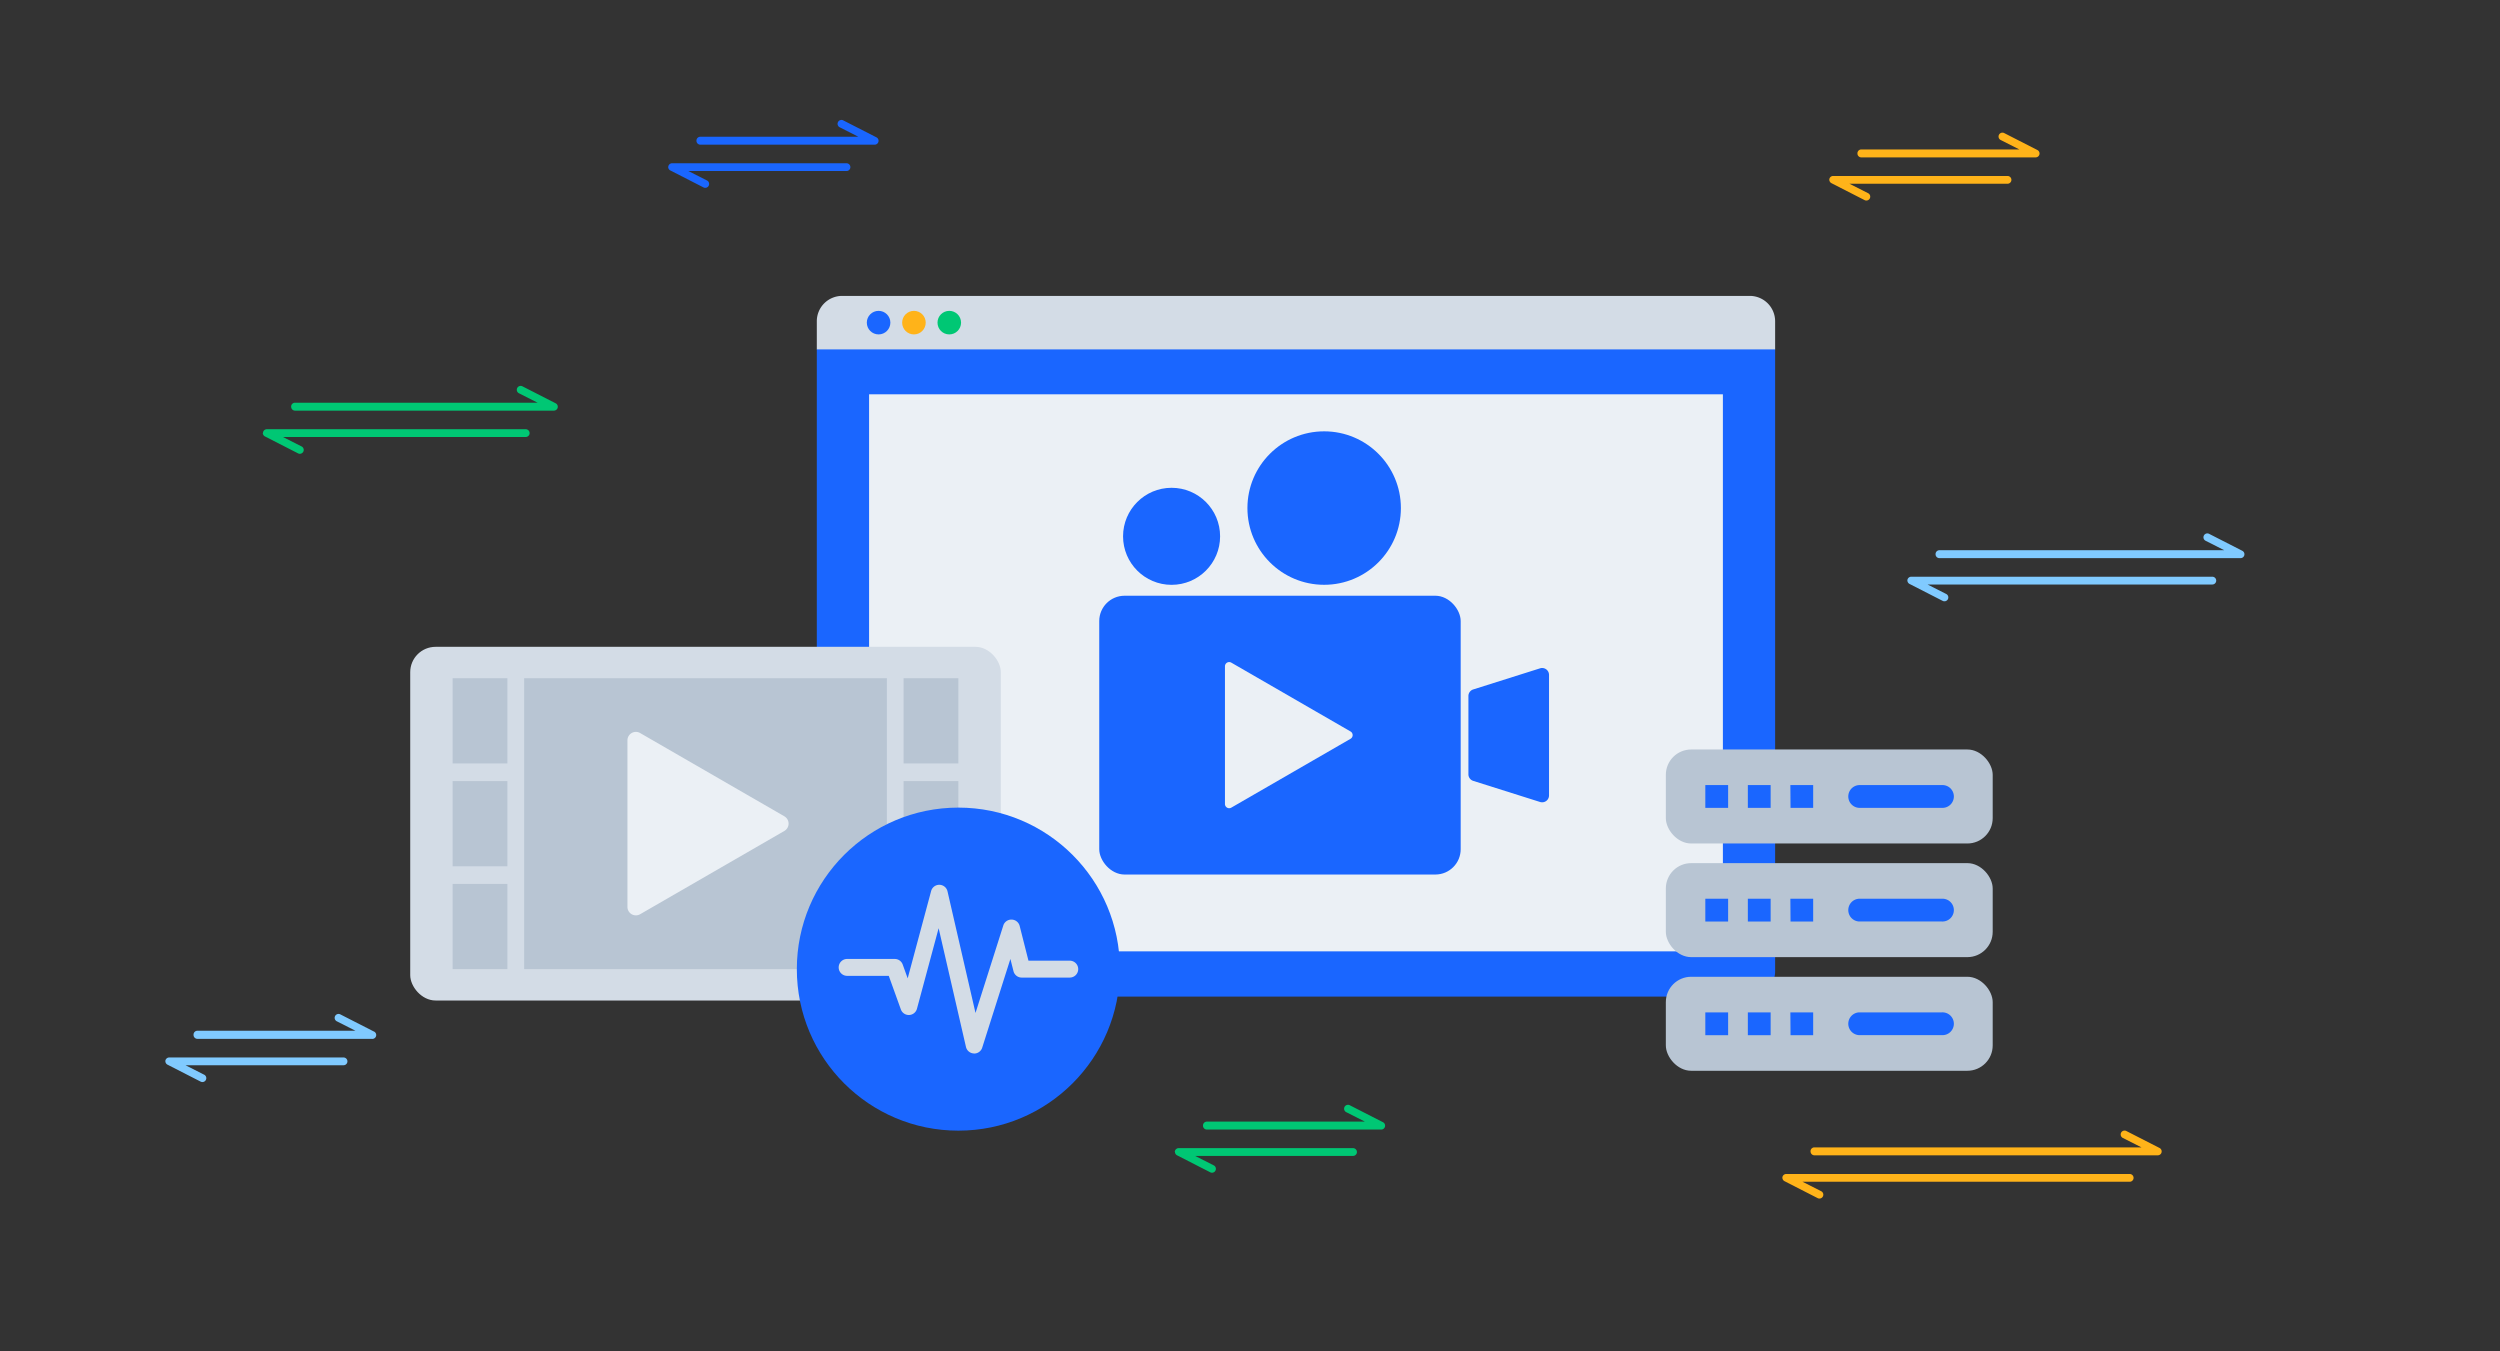
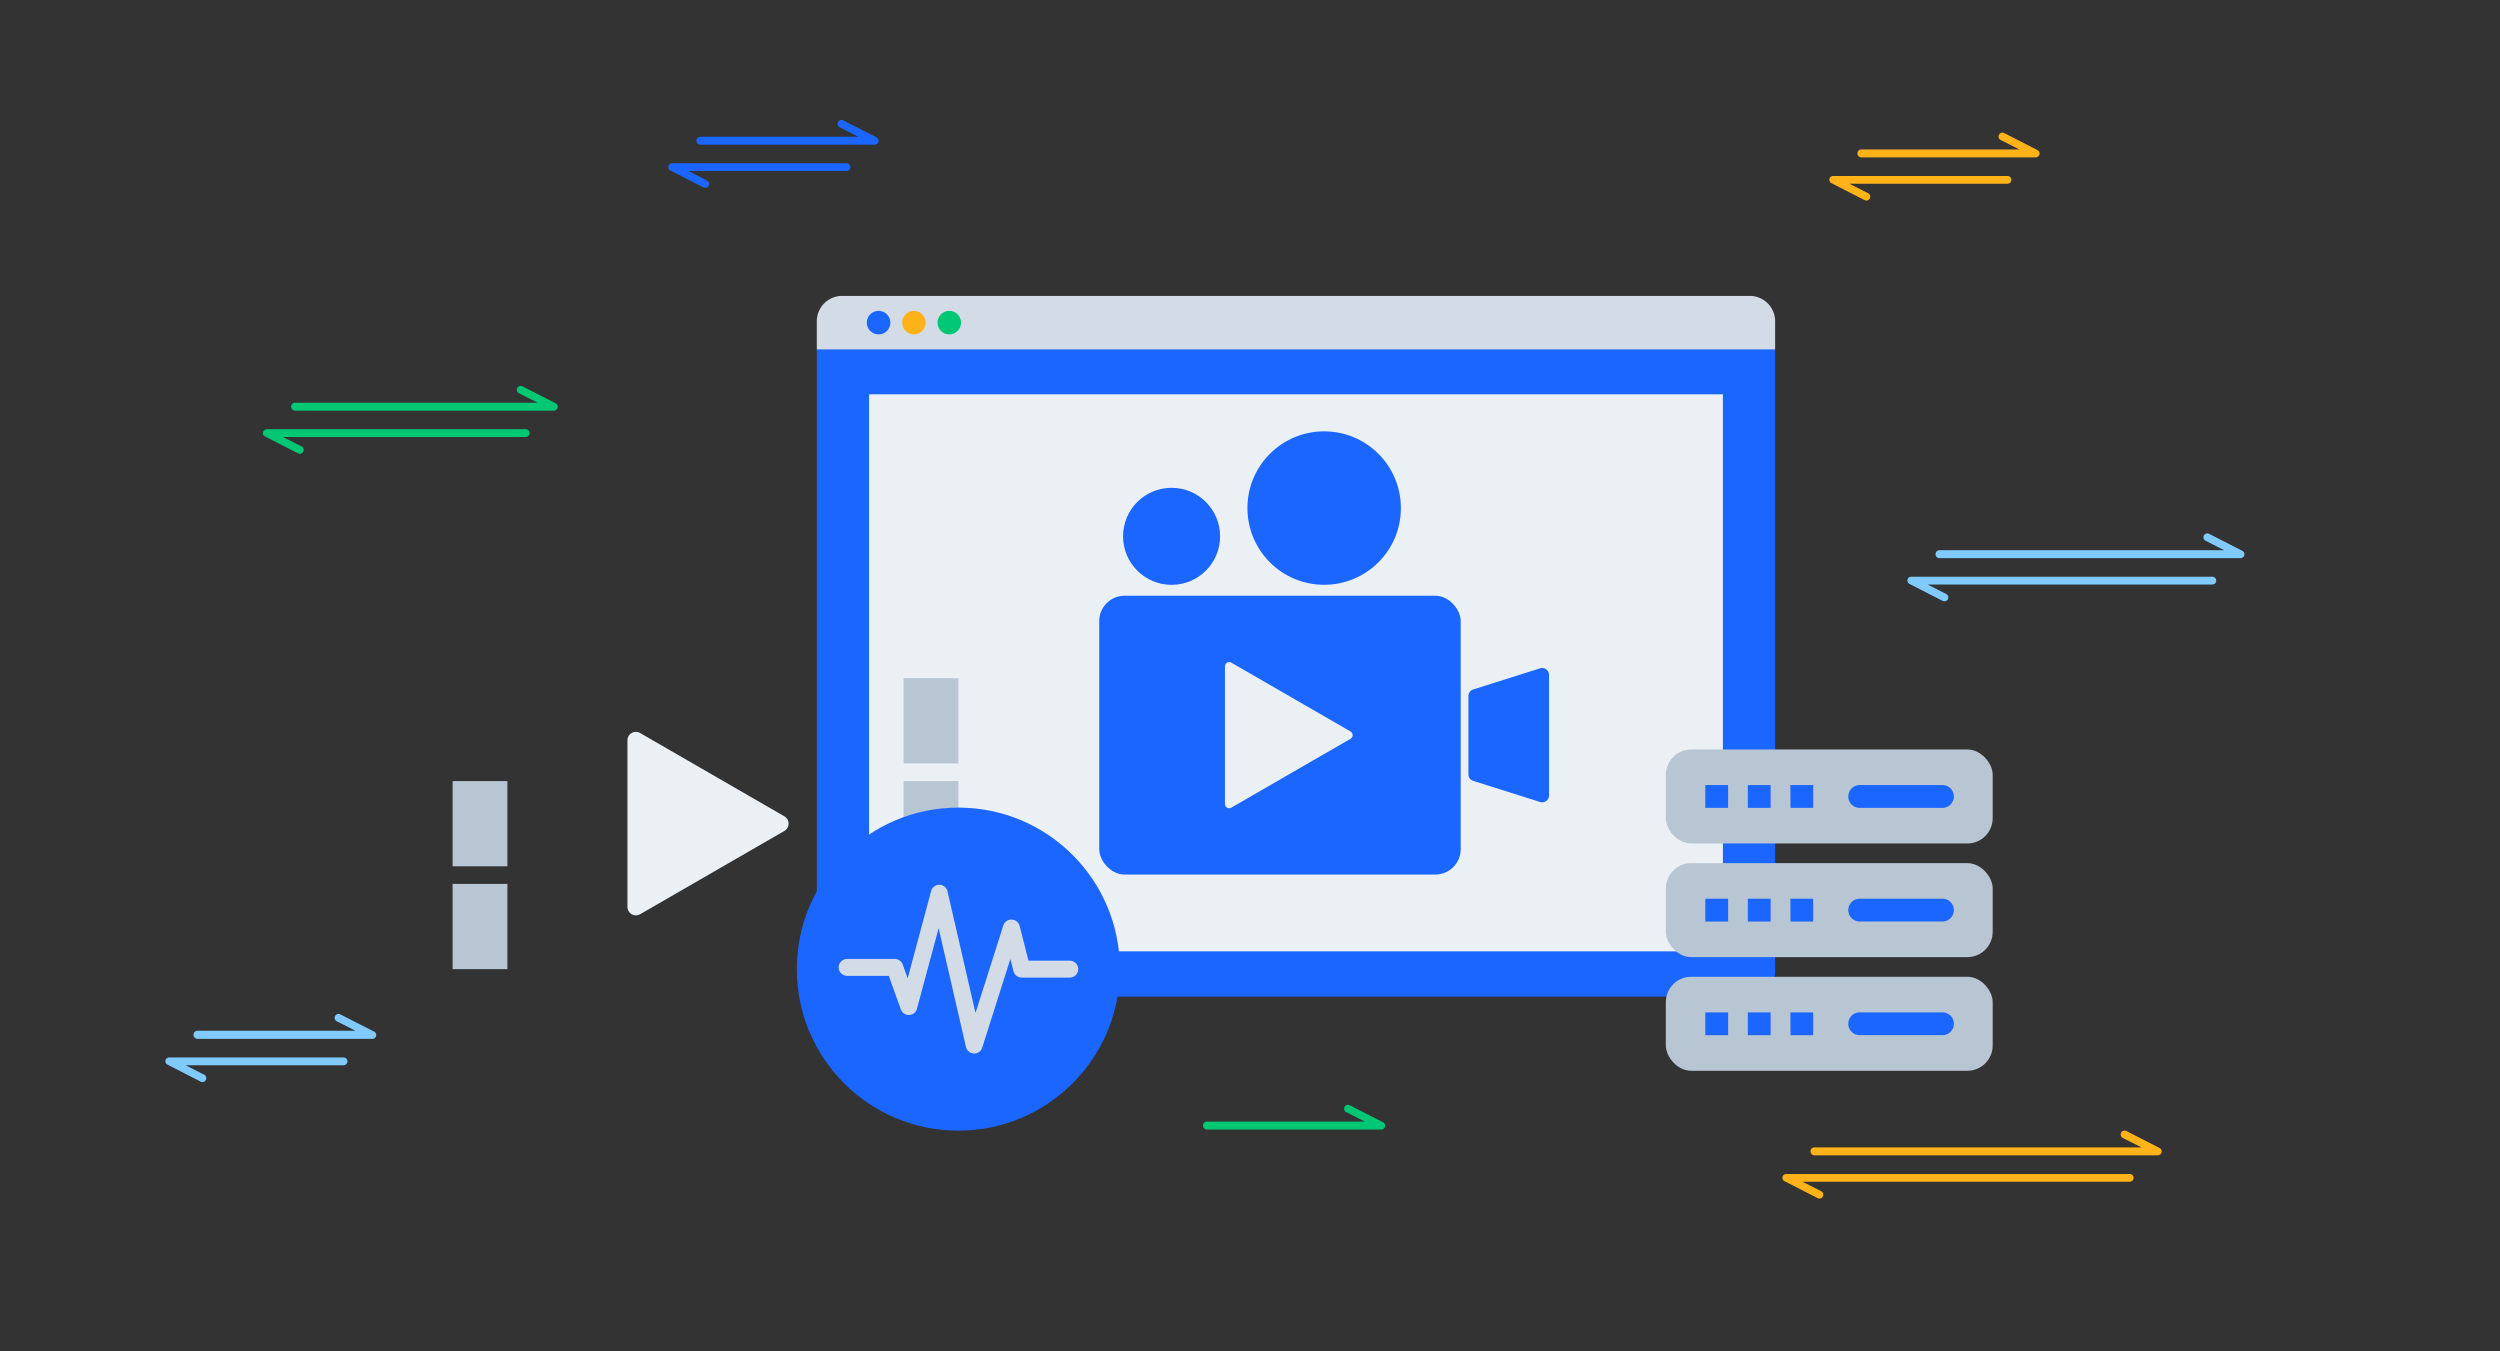
<svg xmlns="http://www.w3.org/2000/svg" id="图层_1" data-name="图层 1" viewBox="0 0 592 320">
  <rect x="0" y="0" width="592" height="320" fill="#333333" stroke="none" />
  <defs>
    <style>.cls-1{fill:#1a66ff;}.cls-2{fill:#ebf0f5;}.cls-3{fill:#d3dce6;}.cls-4{fill:#ffb319;}.cls-5{fill:#00c774;}.cls-6{fill:#b8c5d3;}.cls-7{fill:#80caff;}</style>
  </defs>
  <title>1</title>
  <path class="cls-1" d="M193.42,82.62H420.35a0,0,0,0,1,0,0V230a6,6,0,0,1-6,6H199.42a6,6,0,0,1-6-6V82.62A0,0,0,0,1,193.42,82.62Z" />
  <rect class="cls-2" x="205.8" y="93.37" width="202.18" height="131.91" />
  <path class="cls-3" d="M199.42,70.07H414.35a6,6,0,0,1,6,6v6.66a0,0,0,0,1,0,0H193.42a0,0,0,0,1,0,0V76.07A6,6,0,0,1,199.42,70.07Z" />
  <circle class="cls-1" cx="208.05" cy="76.4" r="2.79" />
  <circle class="cls-4" cx="216.42" cy="76.4" r="2.79" />
  <circle class="cls-5" cx="224.79" cy="76.4" r="2.79" />
  <rect class="cls-6" x="394.47" y="177.48" width="77.4" height="22.26" rx="6" ry="6" />
  <path class="cls-1" d="M403.82,185.91h5.4v5.4h-5.4Zm10.07,0h5.4v5.4h-5.4Zm10.07,0h5.4v5.4H424Zm35.85,5.39h-19.6a2.7,2.7,0,0,1,0-5.39h19.6a2.7,2.7,0,1,1,0,5.39Zm0,0" />
  <rect class="cls-6" x="394.47" y="204.39" width="77.4" height="22.26" rx="6" ry="6" />
  <path class="cls-1" d="M403.82,212.82h5.4v5.4h-5.4Zm10.07,0h5.4v5.4h-5.4Zm10.07,0h5.4v5.4H424Zm35.85,5.39h-19.6a2.7,2.7,0,0,1,0-5.39h19.6a2.7,2.7,0,1,1,0,5.39Zm0,0" />
  <rect class="cls-6" x="394.47" y="231.3" width="77.4" height="22.26" rx="6" ry="6" />
  <path class="cls-1" d="M403.82,239.73h5.4v5.4h-5.4Zm10.07,0h5.4v5.4h-5.4Zm10.07,0h5.4v5.4H424Zm35.85,5.39h-19.6a2.7,2.7,0,0,1,0-5.39h19.6a2.7,2.7,0,1,1,0,5.39Zm0,0" />
  <rect class="cls-1" x="260.3" y="141.07" width="85.59" height="66.02" rx="6" ry="6" />
  <path class="cls-1" d="M364.69,189.91l-15.83-5a1.63,1.63,0,0,1-1.14-1.55V164.81a1.63,1.63,0,0,1,1.14-1.55l15.83-5a1.63,1.63,0,0,1,2.12,1.55v28.56A1.63,1.63,0,0,1,364.69,189.91Z" />
  <circle class="cls-1" cx="277.43" cy="127" r="11.49" />
  <circle class="cls-1" cx="313.56" cy="120.31" r="18.17" />
  <path class="cls-2" d="M319.8,173.21l-28.23-16.3a1,1,0,0,0-1.5.87v32.6a1,1,0,0,0,1.5.87l28.23-16.3A1,1,0,0,0,319.8,173.21Z" />
-   <rect class="cls-3" x="97.14" y="153.17" width="139.85" height="83.75" rx="6" ry="6" />
-   <rect class="cls-6" x="124.12" y="160.6" width="85.89" height="68.89" />
  <rect class="cls-6" x="213.97" y="160.6" width="12.97" height="20.18" />
  <rect class="cls-6" x="213.97" y="184.96" width="12.97" height="20.18" />
  <rect class="cls-6" x="213.97" y="209.31" width="12.97" height="20.18" />
-   <rect class="cls-6" x="107.18" y="160.6" width="12.97" height="20.18" />
  <rect class="cls-6" x="107.18" y="184.96" width="12.97" height="20.18" />
  <rect class="cls-6" x="107.18" y="209.31" width="12.97" height="20.18" />
  <path class="cls-2" d="M185.75,193.31l-34.17-19.73a2,2,0,0,0-3,1.73v39.45a2,2,0,0,0,3,1.73l34.17-19.73A2,2,0,0,0,185.75,193.31Z" />
  <circle class="cls-1" cx="226.94" cy="229.49" r="38.25" />
  <path class="cls-3" d="M230.69,249.46h-.08a2,2,0,0,1-1.87-1.55l-6.47-28.11-5.13,19.06a2,2,0,0,1-3.82.16l-2.86-7.94H200.6a2,2,0,1,1,0-4h11.28a2,2,0,0,1,1.88,1.32l1.18,3.27L220.49,211a2,2,0,0,1,3.88.07L231,239.87l6.58-20.71a2,2,0,0,1,2-1.4,2,2,0,0,1,1.88,1.51l2.08,8.22h9.78a2,2,0,1,1,0,4H241.95A2,2,0,0,1,240,230l-.74-2.92-6.67,21a2,2,0,0,1-1.91,1.4Zm0,0" />
  <path class="cls-5" d="M68.94,96.28a.92.92,0,0,1,.92-.92H127.3l-4.38-2.22a.92.92,0,1,1,.83-1.64l7.83,4a.92.92,0,0,1-.42,1.74H69.87a.92.92,0,0,1-.92-.92Zm0,0" />
  <path class="cls-5" d="M62.27,102.56a.92.92,0,0,1,.92-.92h61.3a.92.92,0,1,1,0,1.84H67l4.38,2.22a.92.92,0,1,1-.83,1.64l-7.82-4a.93.93,0,0,1-.5-.82Zm0,0" />
  <path class="cls-5" d="M284.87,266.52a.92.92,0,0,1,.92-.92h37.42l-4.38-2.22a.92.92,0,1,1,.83-1.64l7.83,4a.92.92,0,0,1-.42,1.74H285.79a.92.92,0,0,1-.92-.92Zm0,0" />
-   <path class="cls-5" d="M278.19,272.8a.92.92,0,0,1,.92-.92H320.4a.92.92,0,1,1,0,1.84H283l4.38,2.22a.92.92,0,1,1-.83,1.64l-7.82-4a.93.93,0,0,1-.5-.82Zm0,0" />
  <path class="cls-4" d="M428.73,272.62a.92.92,0,0,1,.92-.92H507.1l-4.38-2.22a.92.92,0,1,1,.83-1.64l7.83,4a.92.92,0,0,1-.42,1.74H429.66a.92.92,0,0,1-.92-.92Zm0,0" />
  <path class="cls-4" d="M422.06,278.9A.92.92,0,0,1,423,278h81.31a.92.92,0,1,1,0,1.84H426.84l4.38,2.22a.92.92,0,1,1-.83,1.64l-7.82-4a.93.93,0,0,1-.5-.82Zm0,0" />
  <path class="cls-7" d="M458.34,131.21a.92.92,0,0,1,.92-.92h67.44l-4.38-2.22a.92.92,0,1,1,.83-1.64l7.83,4a.92.92,0,0,1-.42,1.74H459.26a.92.92,0,0,1-.92-.92Zm0,0" />
  <path class="cls-7" d="M451.66,137.49a.92.92,0,0,1,.92-.92h71.3a.92.92,0,1,1,0,1.84H456.44l4.38,2.22a.92.92,0,1,1-.83,1.64l-7.82-4a.93.93,0,0,1-.5-.82Zm0,0" />
  <path class="cls-7" d="M45.83,245a.92.92,0,0,1,.92-.92H84.17l-4.38-2.22a.92.92,0,1,1,.83-1.64l7.83,4A.92.92,0,0,1,88,246H46.75a.92.92,0,0,1-.92-.92Zm0,0" />
  <path class="cls-7" d="M39.15,251.33a.92.92,0,0,1,.92-.92H81.35a.92.92,0,1,1,0,1.84H43.93l4.38,2.22a.92.92,0,1,1-.83,1.64l-7.82-4a.93.93,0,0,1-.5-.82Zm0,0" />
  <path class="cls-4" d="M439.84,36.31a.92.92,0,0,1,.92-.92h37.42l-4.38-2.22a.92.92,0,1,1,.83-1.64l7.83,4a.92.92,0,0,1-.42,1.74H440.76a.92.92,0,0,1-.92-.92Zm0,0" />
  <path class="cls-4" d="M433.17,42.59a.92.92,0,0,1,.92-.92h41.29a.92.92,0,1,1,0,1.84H437.95l4.38,2.22a.92.92,0,1,1-.83,1.64l-7.82-4a.93.93,0,0,1-.5-.82Zm0,0" />
  <path class="cls-1" d="M164.92,33.3a.92.92,0,0,1,.92-.92h37.42l-4.38-2.22a.92.92,0,1,1,.83-1.64l7.83,4a.92.92,0,0,1-.42,1.74H165.84a.92.92,0,0,1-.92-.92Zm0,0" />
  <path class="cls-1" d="M158.24,39.58a.92.92,0,0,1,.92-.92h41.29a.92.92,0,1,1,0,1.84H163l4.38,2.22a.92.92,0,1,1-.83,1.64l-7.82-4a.93.93,0,0,1-.5-.82Zm0,0" />
</svg>